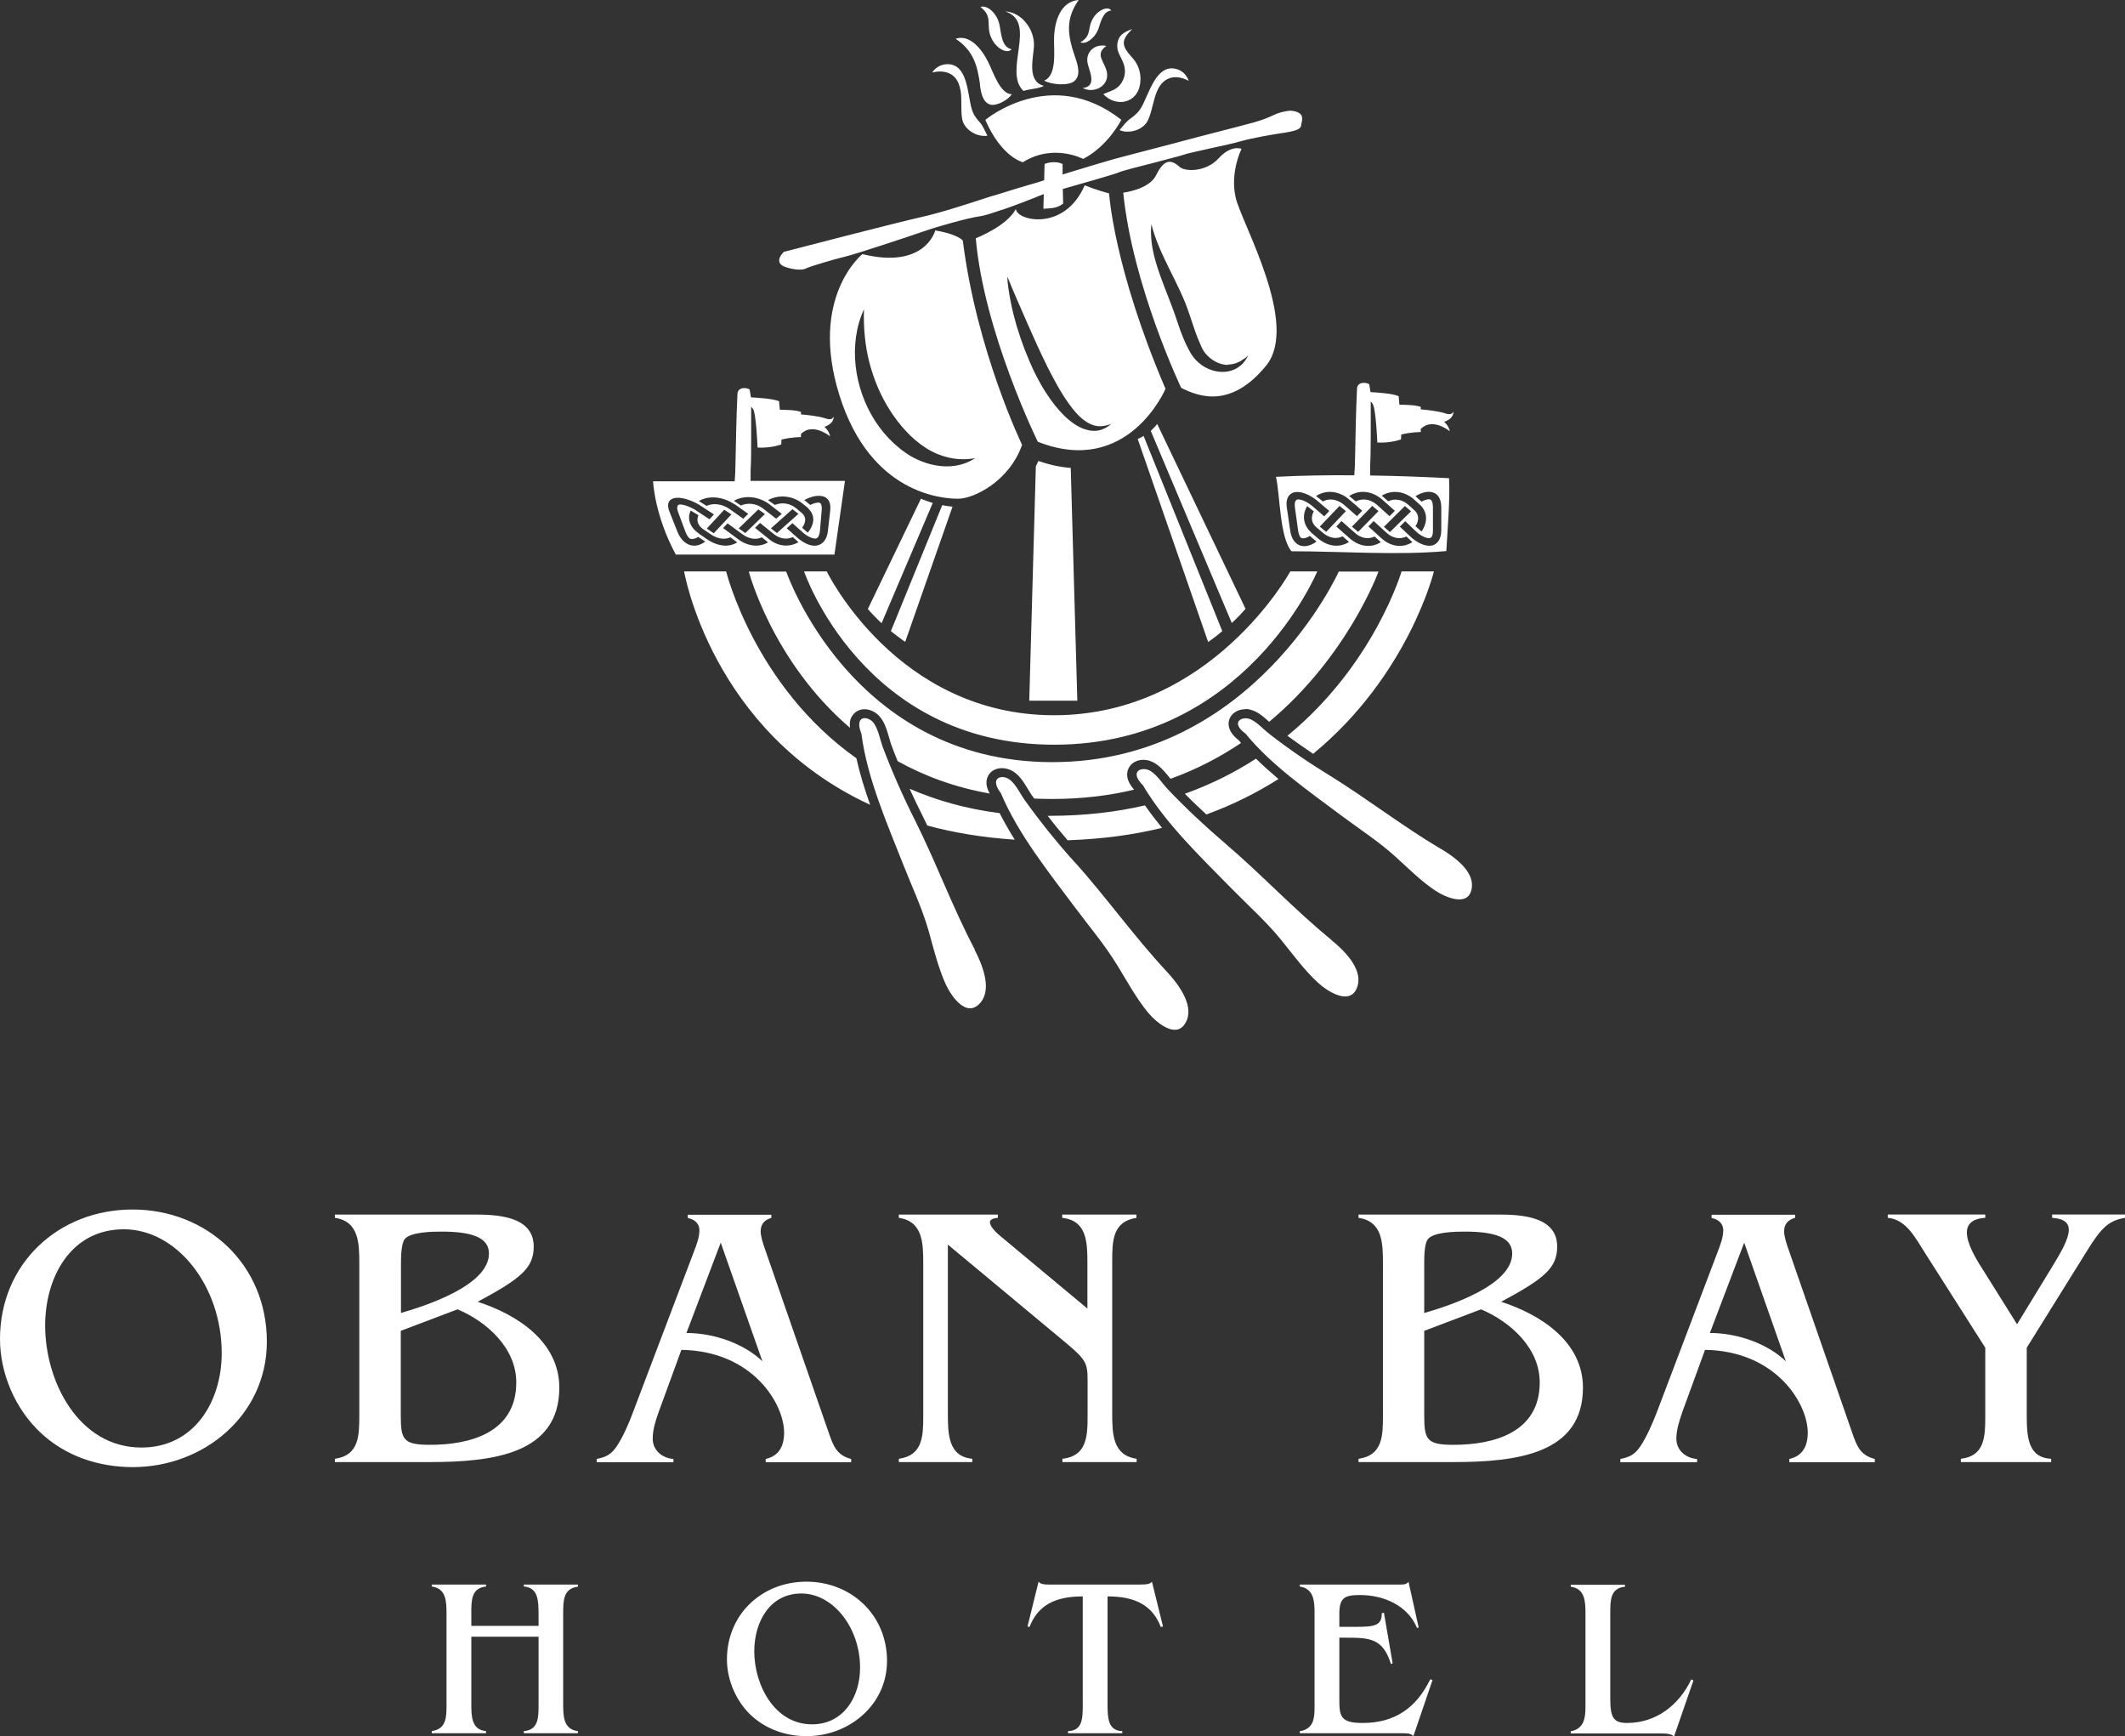
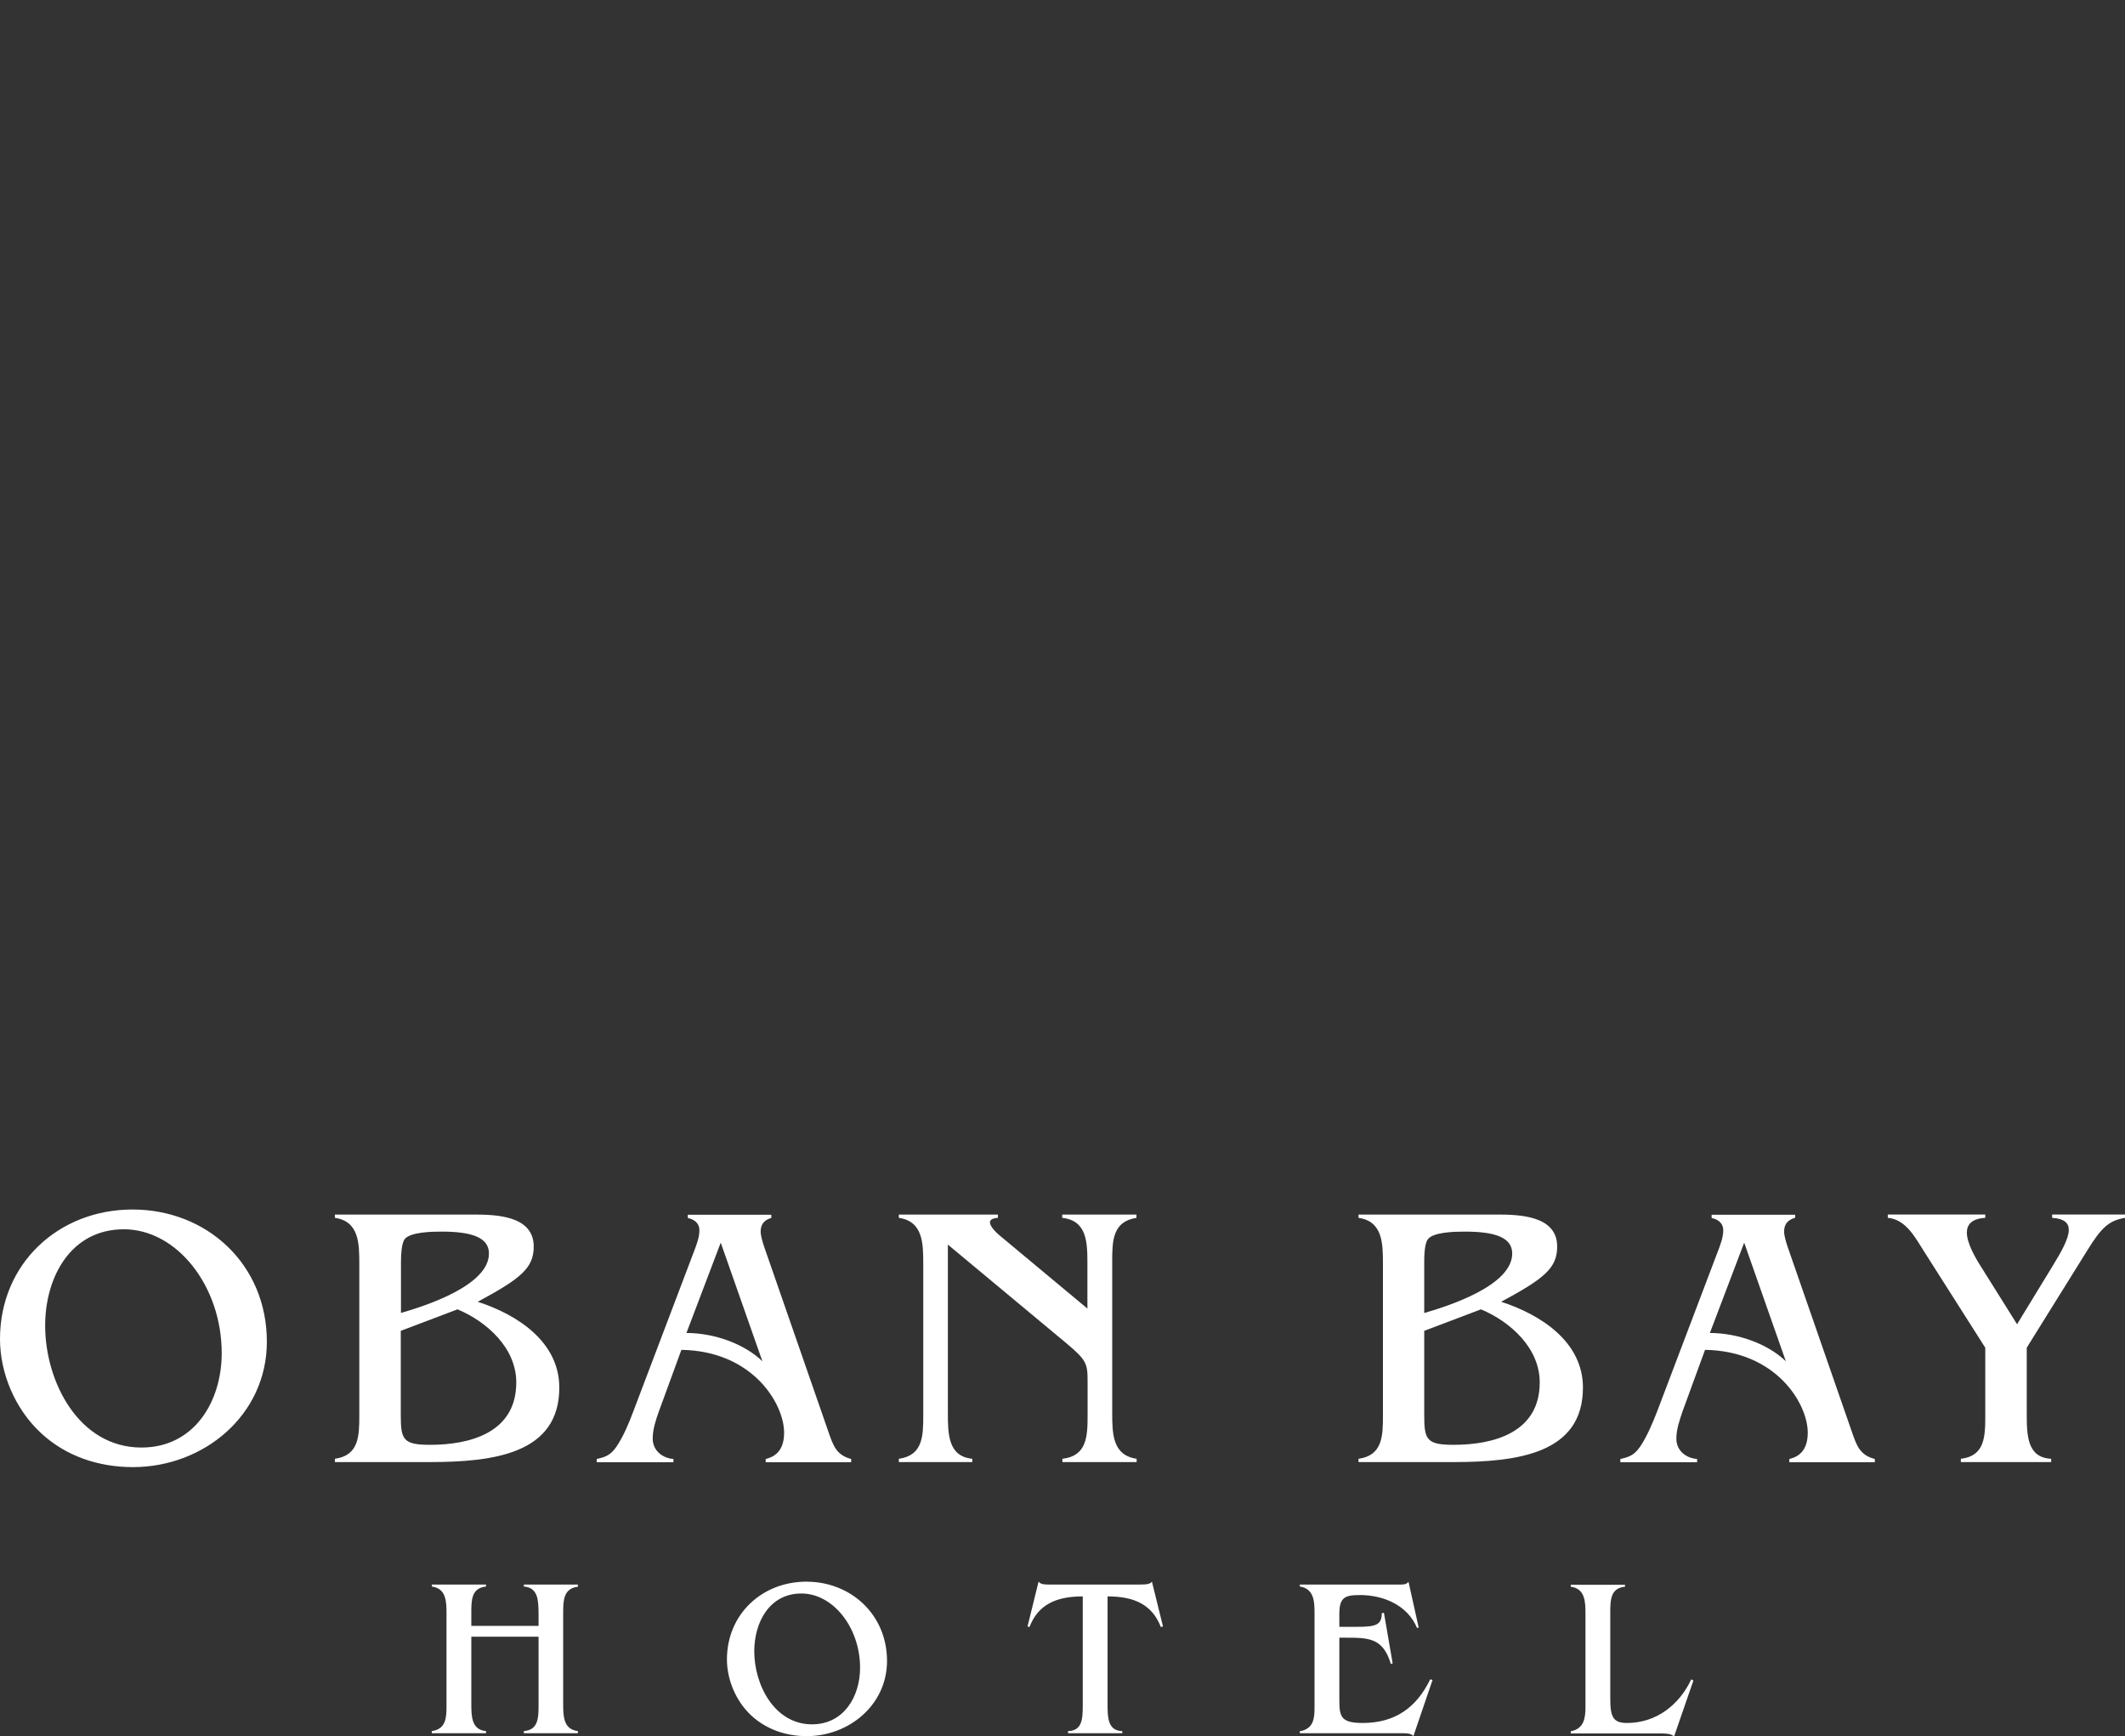
<svg xmlns="http://www.w3.org/2000/svg" id="Layer_2" viewBox="0 0 109.65 89.58">
  <rect x="0" y="0" width="109.65" height="89.58" fill="#333333" stroke="none" />
  <defs>
    <style>
      .cls-1 {
        fill: none;
      }

      .cls-2 {
        clip-path: url(#clippath-1);
      }

      .cls-3 {
        fill: #fff;
      }

      .cls-4 {
        clip-path: url(#clippath);
      }
    </style>
    <clipPath id="clippath">
      <rect class="cls-1" width="109.65" height="89.58" />
    </clipPath>
    <clipPath id="clippath-1">
      <rect class="cls-1" y="0" width="109.65" height="89.58" />
    </clipPath>
  </defs>
  <g id="Layer_1-2" data-name="Layer_1">
    <g id="OB_x5F_White">
      <g class="cls-4">
        <g class="cls-2">
          <path class="cls-3" d="M6.86,75.69c-1.77,0-3.48-.56-4.78-1.79C.78,72.68,0,70.85,0,69.08,0,65.2,3.01,62.4,6.84,62.4s6.93,2.82,6.93,6.82c0,3.79-3.26,6.47-6.91,6.47M2.33,68.39c0,2.89,1.73,6.29,4.97,6.29,2.72,0,4.14-2.37,4.14-4.87,0-3.46-2.31-6.39-5.05-6.39s-4.06,2.47-4.06,4.97M24.41,62.66c1.15,0,3.13.04,3.13,1.65,0,1.11-.66,1.65-2.89,2.85,2.04.66,4.21,2.06,4.21,4.43,0,3.4-3.36,3.84-6.7,3.84h-4.88v-.17c1.24-.17,1.26-1.18,1.26-2.23v-7.83c0-1.07-.02-2.19-1.26-2.37v-.17h7.13ZM20.68,67.74c1.28-.37,4.55-1.42,4.55-3.07,0-.84-.91-1.13-2.45-1.13-.5,0-1.61.02-1.9.39-.17.23-.19.87-.19,1.22v2.58ZM20.68,68.66v4.35c0,1.26.12,1.53,1.51,1.53,2.06,0,4.45-.62,4.45-3.22,0-1.77-1.51-3.13-3.03-3.77l-2.93,1.11ZM39.81,62.83c-.35.1-.56.31-.56.7,0,.23.1.54.17.76l3.32,9.56c.25.72.41,1.22,1.18,1.42v.17h-4.41v-.17c.7-.16.95-.68.95-1.36,0-1.48-1.61-4.21-5.3-4.27l-1.17,3.2c-.16.45-.31.91-.31,1.38,0,.62.51,1.01,1.07,1.05v.17h-3.96v-.17c.47-.1.72-.21,1.01-.62.35-.51.66-1.24.87-1.81l3.13-8.25c.14-.37.29-.74.29-1.13,0-.35-.27-.56-.6-.62v-.17h4.31v.17ZM35.42,68.77c1.44,0,2.99.56,3.92,1.46l-2.15-6.12-1.77,4.66ZM58.65,62.83c-1.24.18-1.26,1.19-1.26,2.23v7.83c0,1.09.02,2.19,1.26,2.37v.17h-3.83v-.17c1.26-.14,1.3-1.15,1.3-2.23v-1.77c0-.91-.06-1.09-1.07-1.94l-6.14-5.11v8.68c0,1.11.02,2.25,1.26,2.37v.17h-3.79v-.17c1.24-.17,1.26-1.18,1.26-2.23v-7.83c0-1.07-.02-2.19-1.26-2.37v-.17h5.11v.17c-.27.02-.41.1-.41.23,0,.17.21.45.6.76l4.43,3.69v-2.31c0-1.11-.02-2.23-1.3-2.37v-.17h3.83v.17ZM77.22,62.66c1.15,0,3.13.04,3.13,1.65,0,1.11-.66,1.65-2.89,2.85,2.04.66,4.22,2.06,4.22,4.43,0,3.4-3.36,3.84-6.7,3.84h-4.88v-.17c1.24-.17,1.26-1.18,1.26-2.23v-7.83c0-1.07-.02-2.19-1.26-2.37v-.17h7.13ZM73.49,67.74c1.28-.37,4.54-1.42,4.54-3.07,0-.84-.91-1.13-2.45-1.13-.5,0-1.61.02-1.9.39-.18.23-.19.87-.19,1.22v2.58ZM73.49,68.66v4.35c0,1.26.12,1.53,1.51,1.53,2.06,0,4.45-.62,4.45-3.22,0-1.77-1.51-3.13-3.03-3.77l-2.93,1.11ZM92.62,62.83c-.35.1-.56.31-.56.7,0,.23.1.54.17.76l3.32,9.56c.25.72.41,1.22,1.19,1.42v.17h-4.41v-.17c.7-.16.95-.68.95-1.36,0-1.48-1.61-4.21-5.3-4.27l-1.17,3.2c-.15.45-.31.91-.31,1.38,0,.62.5,1.01,1.07,1.05v.17h-3.96v-.17c.47-.1.72-.21,1.01-.62.35-.51.66-1.24.88-1.81l3.13-8.25c.14-.37.29-.74.29-1.13,0-.35-.27-.56-.6-.62v-.17h4.31v.17ZM88.23,68.77c1.44,0,2.99.56,3.92,1.46l-2.15-6.12-1.77,4.66ZM109.65,62.83c-.84.14-1.22.51-1.94,1.67l-3.13,5.03v3.36c0,1.17.02,2.31,1.26,2.37v.17h-4.66v-.17c1.24-.14,1.26-1.15,1.26-2.23v-3.5l-3.11-4.89c-.47-.72-.95-1.73-1.92-1.81v-.17h5.03v.17c-.7.04-.95.35-.95.76,0,.54.43,1.3.78,1.84l1.81,2.89,1.79-2.93c.49-.8.88-1.48.88-1.94,0-.35-.23-.58-.86-.62v-.17h3.77v.17Z" />
          <path class="cls-3" d="M29.82,81.86c-.74.09-.76.7-.76,1.34v4.69c0,.65.01,1.33.76,1.42v.11h-2.79v-.11c.74-.06.76-.67.76-1.34v-3.53h-3.47v3.45c0,.66.01,1.35.76,1.42v.11h-2.8v-.11c.75-.11.76-.71.76-1.34v-4.7c0-.64-.01-1.32-.76-1.42v-.1h2.8v.1c-.75.08-.76.69-.76,1.34v.69h3.47v-.61c-.01-.67,0-1.36-.76-1.42v-.1h2.79v.1ZM41.63,89.57c-1.06,0-2.08-.34-2.87-1.07-.78-.73-1.25-1.83-1.25-2.89,0-2.33,1.81-4.01,4.1-4.01s4.16,1.69,4.16,4.09c0,2.27-1.96,3.88-4.15,3.88M38.92,85.19c0,1.73,1.04,3.77,2.98,3.77,1.63,0,2.48-1.42,2.48-2.92,0-2.07-1.39-3.83-3.03-3.83s-2.43,1.48-2.43,2.98M60.01,83.91l-.11.03c-.44-1.13-1.33-1.58-2.75-1.58v5.54c0,.71.01,1.39.76,1.41v.11h-2.8v-.11c.74-.02.76-.64.76-1.34v-5.61c-1.42,0-2.31.45-2.75,1.58l-.1-.03.57-2.31c.12.14.27.15.69.15h4.47c.5,0,.59-.04.69-.15l.57,2.31ZM73.21,83.96l-.09.03c-.49-1.18-1.74-1.7-2.94-1.7-.8,0-1.07.13-1.07.98v.66h.9c.97,0,1.29-.09,1.29-.7l.11-.03.45,2.61-.09.04c-.41-1.36-1.14-1.36-2.38-1.36h-.28v3.12c0,.91.02,1.28,1.2,1.28,1.67,0,2.77-.78,3.49-2.25l.12.03-.99,2.9c-.06-.08-.14-.1-.23-.13-.08-.01-.19-.02-.28-.02h-5.35v-.11c.12,0,.4-.09.55-.28.21-.26.21-.65.21-1.06v-4.7c0-.63-.01-1.3-.76-1.42v-.1h4.98c.44,0,.49,0,.63-.14l.52,2.34ZM83.85,81.86c-.75.07-.76.69-.76,1.34v4.44c0,.94.15,1.25.86,1.25,1.51,0,2.69-.92,3.32-2.25l.11.06-1,2.89c-.12-.13-.36-.16-.68-.16h-4.65v-.11c.69-.13.76-.69.76-1.26v-4.78c0-.64-.01-1.32-.76-1.42v-.1h2.8v.1Z" />
-           <path class="cls-3" d="M50.29,49c.36.69.9,1.95.34,2.68-.72.93-1.55-.28-1.84-.92-.38-.85-.62-1.83-.87-2.73-.36-1.24-.88-2.32-1.35-3.52-.83-2.1-1.83-4.4-2.12-6.65-.37-.93.26-.93.56-.64.29.28.4.94.54,1.32.48,1.27,1.04,2.54,1.65,3.75,1.1,2.19,1.95,4.52,3.1,6.7M55.46,44.49c-.91-1.01-1.78-2.09-2.57-3.19-.24-.33-.51-.93-.87-1.13-.37-.21-.97-.03-.37.76.88,2.09,2.45,4.05,3.8,5.86.77,1.03,1.55,1.94,2.22,3.04.49.8.97,1.68,1.56,2.4.44.53,1.56,1.49,2.01.4.35-.85-.5-1.93-1.03-2.5-1.68-1.8-3.11-3.82-4.75-5.65M68.7,48.49c-1.91-1.56-3.6-3.37-5.46-4.96-1.03-.88-2.05-1.83-2.98-2.81-.28-.29-.63-.86-1.01-1-.4-.15-.97.1-.27.8,1.15,1.95,2.97,3.69,4.55,5.3.9.92,1.8,1.71,2.61,2.71.59.73,1.18,1.54,1.87,2.17.51.47,1.75,1.26,2.05.13.24-.89-.75-1.84-1.36-2.33M74.37,43.81c-1.98-1.17-3.8-2.59-5.74-3.79-1.08-.66-2.15-1.39-3.15-2.17-.3-.23-.7-.7-1.08-.78-.39-.08-.88.23-.13.78,1.34,1.64,3.27,2.97,4.95,4.23.96.72,1.91,1.32,2.8,2.13.65.59,1.31,1.25,2.03,1.73.54.36,1.79.91,1.9-.18.09-.85-.96-1.59-1.59-1.96M46.93,40.68c.21.47.44.94.68,1.42.08.16.16.33.24.49,1.36.37,2.86.62,4.51.73-.28-.45-.54-.9-.78-1.37-1.75-.22-3.29-.67-4.65-1.26M54.07,42.1c.32.42.66.83,1.02,1.25,1.78-.06,3.4-.28,4.87-.64-.31-.38-.6-.76-.88-1.16-1.49.35-3.14.54-4.95.54-.02,0-.04,0-.06,0M73.98,29.48h-1.66s-1.41,4.81-5.89,8.48c.42.31.87.62,1.33.93,4.93-4.06,6.23-9.41,6.23-9.41M65.97,40.19c-.4-.34-.79-.68-1.16-1.05-1.08.7-2.3,1.32-3.67,1.81.35.36.73.72,1.11,1.07,1.39-.51,2.62-1.13,3.72-1.83M37.47,29.48h-2.17s1.4,8.26,9.6,12.04c-.28-.79-.53-1.59-.71-2.4-5.27-3.73-6.72-9.64-6.72-9.64M41.49,29.48s3.03,8.94,12.91,8.94,13.57-8.94,13.57-8.94h-1.39s-4.06,7.42-12.19,7.42-11.73-7.42-11.73-7.42h-1.18ZM64.27,36.58c.08,0,.15,0,.23.03.38.08.7.37.99.63,4.07-3.4,5.64-7.75,5.64-7.75h-2.05s-4.41,9.83-14.78,9.83-13.73-9.83-13.73-9.83h-1.93s1.2,4.62,5.22,8.06c-.03-.25,0-.47.13-.64.14-.2.36-.32.62-.32s.52.12.72.31c.3.29.43.75.55,1.16.04.13.07.25.1.34.11.29.22.58.34.87,1.35.75,2.93,1.35,4.75,1.67-.19-.34-.22-.64-.09-.9.13-.26.4-.41.72-.41.18,0,.37.05.53.14.37.2.61.61.83.97.07.11.13.22.19.3.04.05.08.11.12.16.3.01.61.02.92.02,1.53,0,2.94-.17,4.23-.48-.42-.47-.4-.84-.3-1.07.12-.29.42-.47.78-.47.14,0,.28.03.4.08.39.15.69.52.96.85.01.02.03.04.04.05,1.36-.49,2.57-1.13,3.64-1.85-.04-.04-.07-.08-.11-.13-.56-.43-.58-.82-.5-1.08.11-.32.43-.53.83-.53M69.88,24.54c.02-.28.04-.57.04-.85.03-1.2.04-2.38.1-3.59-.01-.43.48-.38.63-.28l.07.41h0c.37.02,1.15.07,1.45.21,0,0,.02.18.04.44.26,0,.82.01,1.1.11,0,0,0,.05,0,.13.27.02.93.09,1.28.21.37.13.4-.11.4-.11,0,0,.08.35-.47.54,0,0,.24.21.29.49,0,0-.61-.52-1.2-.32-.1.04-.22.12-.3.2,0,.06,0,.12,0,.16,0,0-.52,0-1.01.13,0,.11,0,.2-.01.25,0,0-.53.2-1.22.16,0,0-.07-1.78-.25-2.01-.03-.04-.06-.08-.09-.11v1.37c0,.12,0,.25,0,.37-.01.52,0,1.05-.03,1.57,0,.17,0,.34,0,.51,1.37.02,2.73.07,4.07.14.06,1.1-.08,2.66-.14,3.76-2.57.23-5.38.01-7.99.01-.61-.71-.59-2.93-.8-3.84,1.32-.07,2.67-.09,4.03-.08M67.92,27.93l-.33-.28c-.17.1-.33.15-.43.11-.11-.05-.16-.25-.18-.41l-.16-1.15c-.03-.22,0-.38.1-.42.11-.05.41.03.75.29h0s.44.37.66.57l.26-.28-.67-.57c-.48-.36-.94-.49-1.23-.36-.17.08-.36.27-.29.77h0s.01.07.03.18l.14.97c.07.51.3.7.48.78.25.1.56.04.87-.18M70.08,27.44l1.05-1.07-.32-.27-1.05,1.07.32.27ZM68.43,27.44l1.02-1.07-.33-.27-1.02,1.07.33.27ZM72.5,26.1l-1.09,1.08.31.27,1.09-1.07-.31-.27ZM71.97,26.35l-.64-.57c-.52-.46-1.19-.53-1.71-.19l.34.28c.13-.07.27-.1.41-.1.24,0,.48.1.69.28h0s.64.58.64.58l.28-.28ZM70.29,26.35l-.66-.57c-.53-.46-1.2-.53-1.72-.19l.35.28c.13-.07.26-.1.4-.1.24,0,.48.1.7.28l.66.58.27-.28ZM67.64,27.46l.34.29c.51.45,1.13.53,1.63.21l-.33-.29c-.33.16-.71.09-1.04-.2l-.33-.28c-.32-.29-.22-.62-.12-.81l-.34-.27c-.28.47-.2.99.2,1.35M68.95,27.16l.68.6c.5.45,1.12.53,1.62.21l-.32-.29c-.33.16-.72.09-1.03-.2l-.68-.6-.26.28ZM70.61,27.16l.66.6c.49.45,1.1.53,1.61.21l-.31-.29c-.34.16-.72.09-1.03-.2l-.66-.6-.27.28ZM72.24,27.18l.61.57c.42.35.85.49,1.14.36.17-.08.38-.27.38-.77v-1.15c0-.51-.21-.7-.39-.77-.25-.1-.59-.04-.94.18l.31.28c.19-.1.36-.15.45-.11.09.04.14.18.14.41v1.15c.01.22-.04.38-.13.42-.11.05-.39-.03-.7-.29h0s-.4-.38-.6-.57l-.28.28ZM73.3,26.07l-.32-.29c-.49-.44-1.15-.53-1.68-.21l.33.29c.35-.16.75-.09,1.06.2l.31.28c.29.29.16.62.04.81l.31.27c.33-.47.31-.99-.05-1.35M43.07,28.61h-8.2c-1.11-2.06-1.17-3.78-1.17-3.78h4.21c.02-.29.04-.58.04-.87.03-1.2.04-2.38.1-3.59-.01-.43.48-.38.63-.28l.07.41h0c.37.02,1.15.07,1.45.2,0,0,.02.18.04.44.26,0,.82.01,1.09.11,0,0,0,.05,0,.13.27.02.94.09,1.28.21.37.13.4-.11.4-.11,0,0,.08.35-.47.54,0,0,.25.21.29.49,0,0-.62-.52-1.2-.32-.1.04-.22.12-.3.2,0,.06,0,.12,0,.16,0,0-.52,0-1.01.13,0,.11,0,.2-.01.25,0,0-.53.2-1.22.16,0,0-.07-1.78-.24-2-.03-.04-.07-.08-.09-.11v1.37c0,.12,0,.25,0,.37,0,.52,0,1.05-.03,1.57,0,.17,0,.35,0,.52h4.87l-.54,3.78ZM36.4,27.95l-.37-.25c-.15.09-.3.13-.4.1-.09-.03-.18-.16-.26-.36l-.38-1.02c-.07-.2-.06-.34.03-.38.11-.05.44.03.83.25h0s.67.44.76.5l.23-.25-.78-.51c-.41-.23-.8-.35-1.09-.35-.1,0-.2.02-.27.05-.16.07-.33.24-.15.68,0,0,.4,1.01.4,1.01.18.45.44.62.63.69.26.09.54.03.8-.16M40.09,27.5l1.11-.99-.31-.24-1.11.99.31.24ZM36.83,27.51l.91-.97-.37-.24-.9.97.36.24ZM38.46,27.5l1.01-.98-.34-.24-1.01.98.34.24ZM41.72,26.23l-.32-.26c-.51-.4-1.2-.47-1.77-.17l.35.25c.37-.15.78-.09,1.1.17l.31.26c.28.26.13.57,0,.75l.29.25c.37-.45.38-.91.03-1.24M37.86,25.83l.37.25c.13-.06.28-.09.43-.09.25,0,.5.08.72.25h0l.67.52.29-.25-.66-.51c-.55-.4-1.28-.47-1.82-.16M37.89,26.01c-.6-.4-1.33-.46-1.83-.16l.4.25c.13-.06.27-.09.42-.09.25,0,.51.08.75.24h0s.72.51.72.51l.26-.25-.72-.51ZM36.06,27.53l.38.26c.56.4,1.17.47,1.6.19l-.35-.26c-.3.14-.68.08-1.04-.17l-.37-.25c-.27-.19-.36-.45-.24-.72l-.4-.24c-.2.42-.04.87.43,1.19M37.32,27.25l.73.54c.51.4,1.12.47,1.58.19l-.32-.26c-.32.15-.69.08-1.03-.18l-.74-.54-.23.25ZM38.97,27.24l.67.54c.47.41,1.07.48,1.56.19l-.29-.26c-.33.15-.7.08-1.01-.18l-.68-.55-.26.25ZM40.6,27.26l.59.52c.4.33.79.45,1.08.33.17-.07.4-.25.45-.72l.12-1.06c.05-.47-.15-.64-.33-.71-.26-.09-.63-.03-1.01.18l.31.25c.2-.1.39-.14.48-.11.09.03.13.17.11.38l-.09,1.06c-.02.2-.08.35-.17.39-.12.05-.38-.03-.67-.26h0s-.38-.34-.58-.52l-.29.26ZM53.58,23.78c-.04.09-.08.18-.13.27l-.34,12.1h2.48l-.34-12.01c-.54-.04-1.1-.16-1.67-.36M40.41,13.73c.21.09.55.18.84.18.15,0,.27-.02.36-.07.22-.11,1.56-.5,2-.6.45-.1,3.33-1.05,4.1-1.32.75-.26,2.26-.68,2.84-.76.18-.02.52-.12,1.04-.3.55-.16,1.96-.72,2.02-.75.1-.04.18-.07.2-.08.01,0,.03,0,.05-.01l-.02.75c.34-.03.69,0,1.02-.27l-.02-.75c1.12-.32,2.74-.78,2.9-.86.11-.06,1.11-.32,1.83-.5.83-.22,1.35-.35,1.48-.4.14-.06.85-.21,1.47-.35.59-.13,1.2-.26,1.49-.35.61-.17,1.64-.35,2.05-.41.71-.1,1.06-.19,1.08-.41,0-.04.01-.08.02-.12.02-.09.05-.19.02-.33-.05-.25-.45-.3-.58-.31h-.02s-.38.03-.68.15c-.07.03-.15.06-.23.1-.22.1-.5.22-.95.35-.35.1-1.08.28-1.72.45-.5.13-.98.25-1.2.31-.37.1-2.14.57-3.31.87-.44.12-.81.21-1.02.27-.4.11-1.56.46-2.64.79v-.54c-.46-.21-.93,0-.93,0l-.02.84c-.11.03-.21.07-.31.1-.16.05-.34.1-.55.16-.4.12-.89.26-1.44.44-.28.08-.65.19-.79.24l-.15.05c-.56.18-2.06.68-3.11.91-1.17.26-6.97,1.76-7.03,1.78h-.04s-.03.03-.03.03c-.04.04-.26.26-.22.48.01.07.06.17.21.24M50.84,6.18c.84,1.94,1.94,2.19,1.94,2.19,1.58-.99,3.11-.17,3.11-.17,1.31-.68,1.97-2.02,1.97-2.02-3.62-2.84-7.01,0-7.01,0M49.56,4.62c.09.51,0,1.03.09,1.53.11.57.81.94,1.3.85-.14-.26-.22-.5-.41-.71-.2-.22-.33-.41-.41-.71-.21-.76-.2-2.25-1.22-2.27-.41,0-.67.22-.81.43.67-.16,1.31.04,1.45.88M58.34,6.11c-.24.17-.38.38-.57.6.45.21,1.23.02,1.47-.52.22-.48.26-1.02.47-1.5.35-.8,1.02-.84,1.63-.52-.09-.24-.28-.53-.68-.62-.99-.23-1.36,1.25-1.75,1.96-.16.28-.33.43-.58.61M52.81,4.69c.42-.12.77-.11,1.06-.26-.88-.21-.56-1.4-.52-2.02.06-.89-.65-1.79-1.48-1.82,1.69.54-.13,3.1.94,4.1M55.43,4.19c.37-.3.17-.89.04-1.26-.37-1.08-.52-1.92.19-2.93-.92.07-1.25,1.07-1.27,1.97-.02.61.17,1.91-.51,2.19.37.21,1.24.28,1.55.03M50.56,4.36c.05.35.12.9.52,1.03.32.11.94-.23,1.13-.53-.6,0-.96-1.14-1.21-1.64-.36-.74-.99-1.46-1.69-1.22.9.6,1.12,1.34,1.26,2.36M57.9,4.22c-.25.44-.59.45-.97.64.69.71,1.76.45,1.9-.53.05-.39,0-.71-.19-1.06-.18-.33-.56-.58-.64-.95-.05-.23.05-.45.42-.82-.45.16-.76.34-.77.88,0,.33.2.56.31.86.13.33.12.67-.06.98M55.87,4.54c.54.3,1.36-.07,1.25-.79-.09-.56-.67-.93-.03-1.38-.57-.13-1.09.29-.97.89.08.39.51,1.19-.24,1.28M51.07,1.73c.19.72.88,1.1,1.13.81-.54-.1-.54-.89-.63-1.28-.13-.59-.64-1.02-.98-.9.6.46.34.82.48,1.37M56.66,1.54c.12-.32.23-.96.68-1-.17-.26-.78-.01-1.02.56-.19.44-.02.76-.57,1.08.26.13.72-.18.91-.65M46.61,33.05s.07.04.1.06l2.44-6.97c-.18-.02-.36-.04-.53-.08l-2.65,6.5c.21.17.42.33.63.48M45.49,32.15l2.64-6.2c-.22-.07-.42-.14-.61-.22l-2.74,5.69c.19.22.4.43.6.63.04.03.08.07.11.1M58.71,22.66l3.63,10.46s.07-.04.1-.07c.22-.15.43-.32.63-.49l-4.06-10.07c-.1.06-.21.12-.3.16M63.67,32.04c.21-.2.41-.41.6-.63l-4.56-9.54c-.1.14-.22.25-.33.36l4.18,9.91s.08-.07.11-.1M49.68,12.4c.71,5.7,3.06,10.55,3.06,10.55-.66,1.88-2.49,2.78-3.3,2.78s-4.52-.24-6.12-5.32c-1.6-5.08,1.18-7.3,1.18-7.3,3.25.8,3.76-1.22,3.76-1.22,1.17.19,1.42.52,1.42.52M50.35,23.63c-.48.09-.94.08-1.38-.02-.44-.1-.84-.27-1.21-.51-.73-.47-1.33-1.15-1.82-1.9-.48-.75-.84-1.58-1.07-2.46-.23-.88-.32-1.81-.29-2.78-.41.89-.54,1.91-.43,2.91.11,1,.45,1.98,1,2.84.28.43.6.82.98,1.17.19.17.39.34.6.48.21.15.44.28.68.38.47.21,1,.33,1.51.32.51-.01,1.02-.16,1.42-.44M57.23,9.98s.23,3.82,2.91,10.08c0,0-1.93,4.57-6.59,2.73,0,0-2.78-5.65-3.2-10.5,0,0,1.6-.61,2.07-1.51.03.61,2.51,1.19,3.55-1.22,0,0,.55.23,1.26.42M57.36,21.86c-.2.08-.41.13-.61.13-.2,0-.39-.06-.56-.15-.34-.18-.62-.47-.87-.79-.25-.32-.47-.66-.68-1.02-.21-.36-.4-.73-.59-1.1-.37-.75-.72-1.52-1.06-2.3l-.51-1.17c-.17-.39-.34-.79-.5-1.19,0,.22.03.43.06.65.03.21.07.43.11.64.08.42.19.84.31,1.26.25.83.56,1.64.94,2.43.1.19.2.39.31.58.11.19.22.38.35.56.24.37.52.72.84,1.04.16.16.34.31.53.44.19.13.41.24.63.3.23.07.48.08.7.02.23-.06.42-.18.58-.32M64.06,7.69s-.6,1.18-.3,2.5c.3,1.32,3.33,6.55,1.56,8.69-1.76,2.14-3.37,1.64-4.37,1.13,0,0-2.51-5.26-2.99-10.07,0,0,1.33-.16,1.69-.89.45-.93.83-.78,1.22-.44.29.26,1.37.27,2.02-.45.65-.71,1.17-.48,1.17-.48M63.37,18.83c-.38-.01-.73-.17-1-.42-.13-.12-.25-.26-.33-.42l-.03-.06-.03-.07s-.04-.09-.06-.14c-.04-.09-.08-.18-.12-.28-.07-.19-.15-.38-.21-.58l-.2-.6c-.07-.2-.14-.41-.22-.61-.08-.2-.17-.4-.26-.6-.18-.39-.37-.77-.56-1.15-.37-.76-.73-1.5-.94-2.34,0,.11-.02.22-.02.32,0,.11,0,.22.01.33,0,.11.02.22.03.33.01.11.03.22.05.32.08.43.21.85.35,1.25.14.41.3.8.45,1.2.15.39.3.77.43,1.17.07.2.14.4.21.61.08.2.16.41.25.61.05.1.1.2.15.3.03.05.05.1.08.15l.04.07.05.08c.04.05.07.1.11.15l.12.14c.09.08.18.17.28.24.4.28.9.42,1.38.33.24-.05.46-.15.63-.3.18-.14.3-.33.4-.53-.04.04-.08.07-.12.11l-.06.05-.07.04s-.08.06-.13.09l-.14.07c-.18.08-.37.12-.56.12" />
        </g>
      </g>
    </g>
  </g>
</svg>